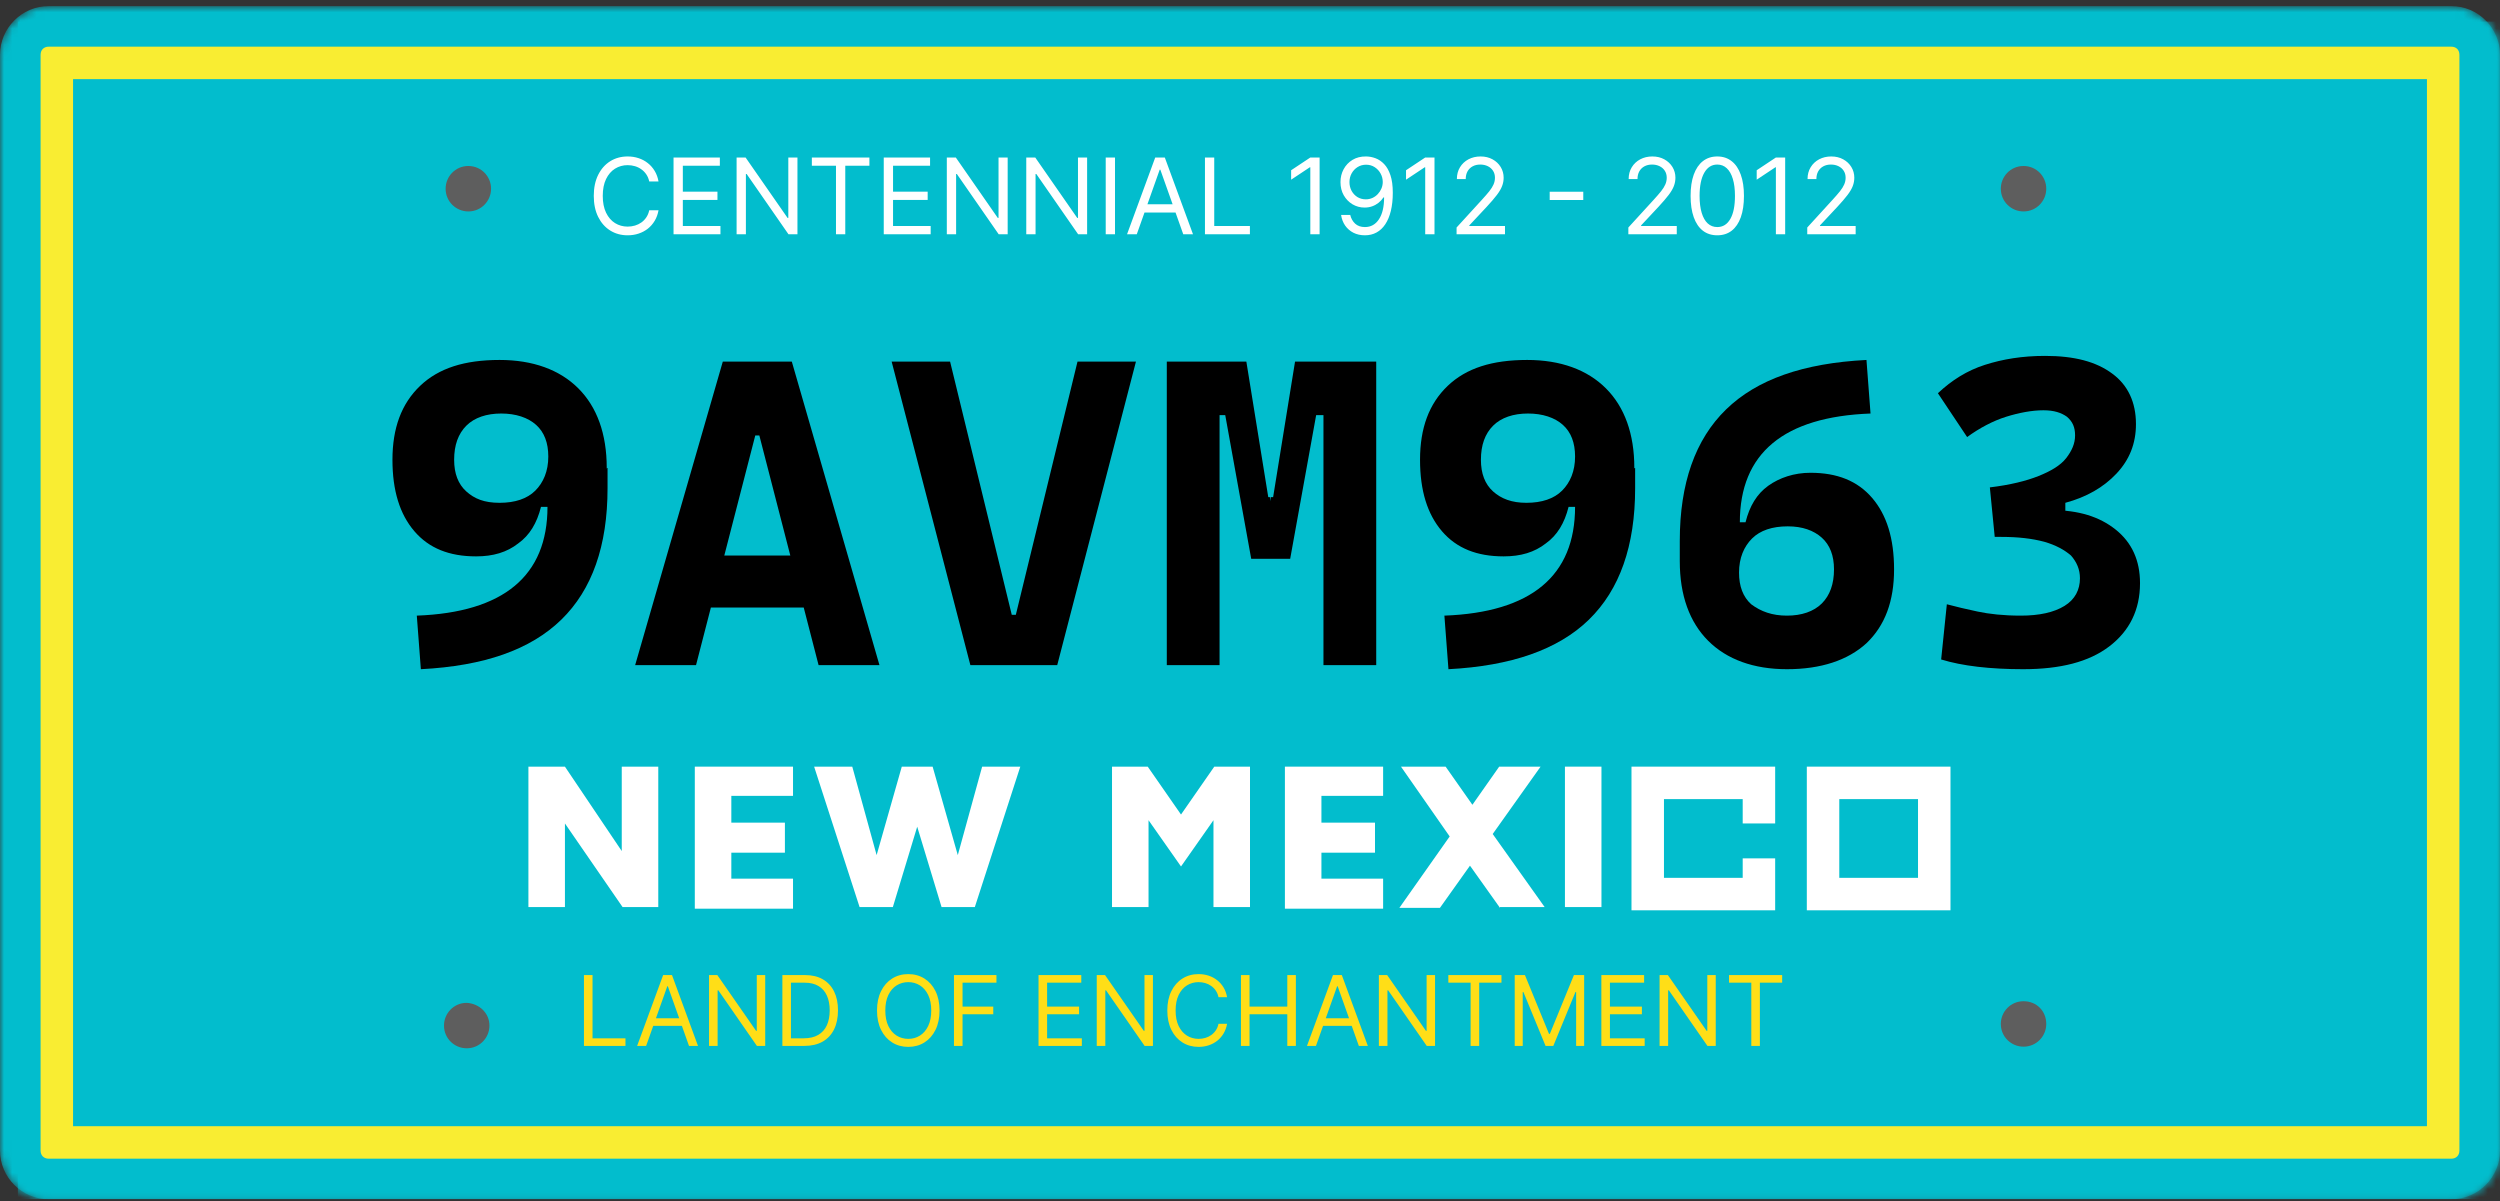
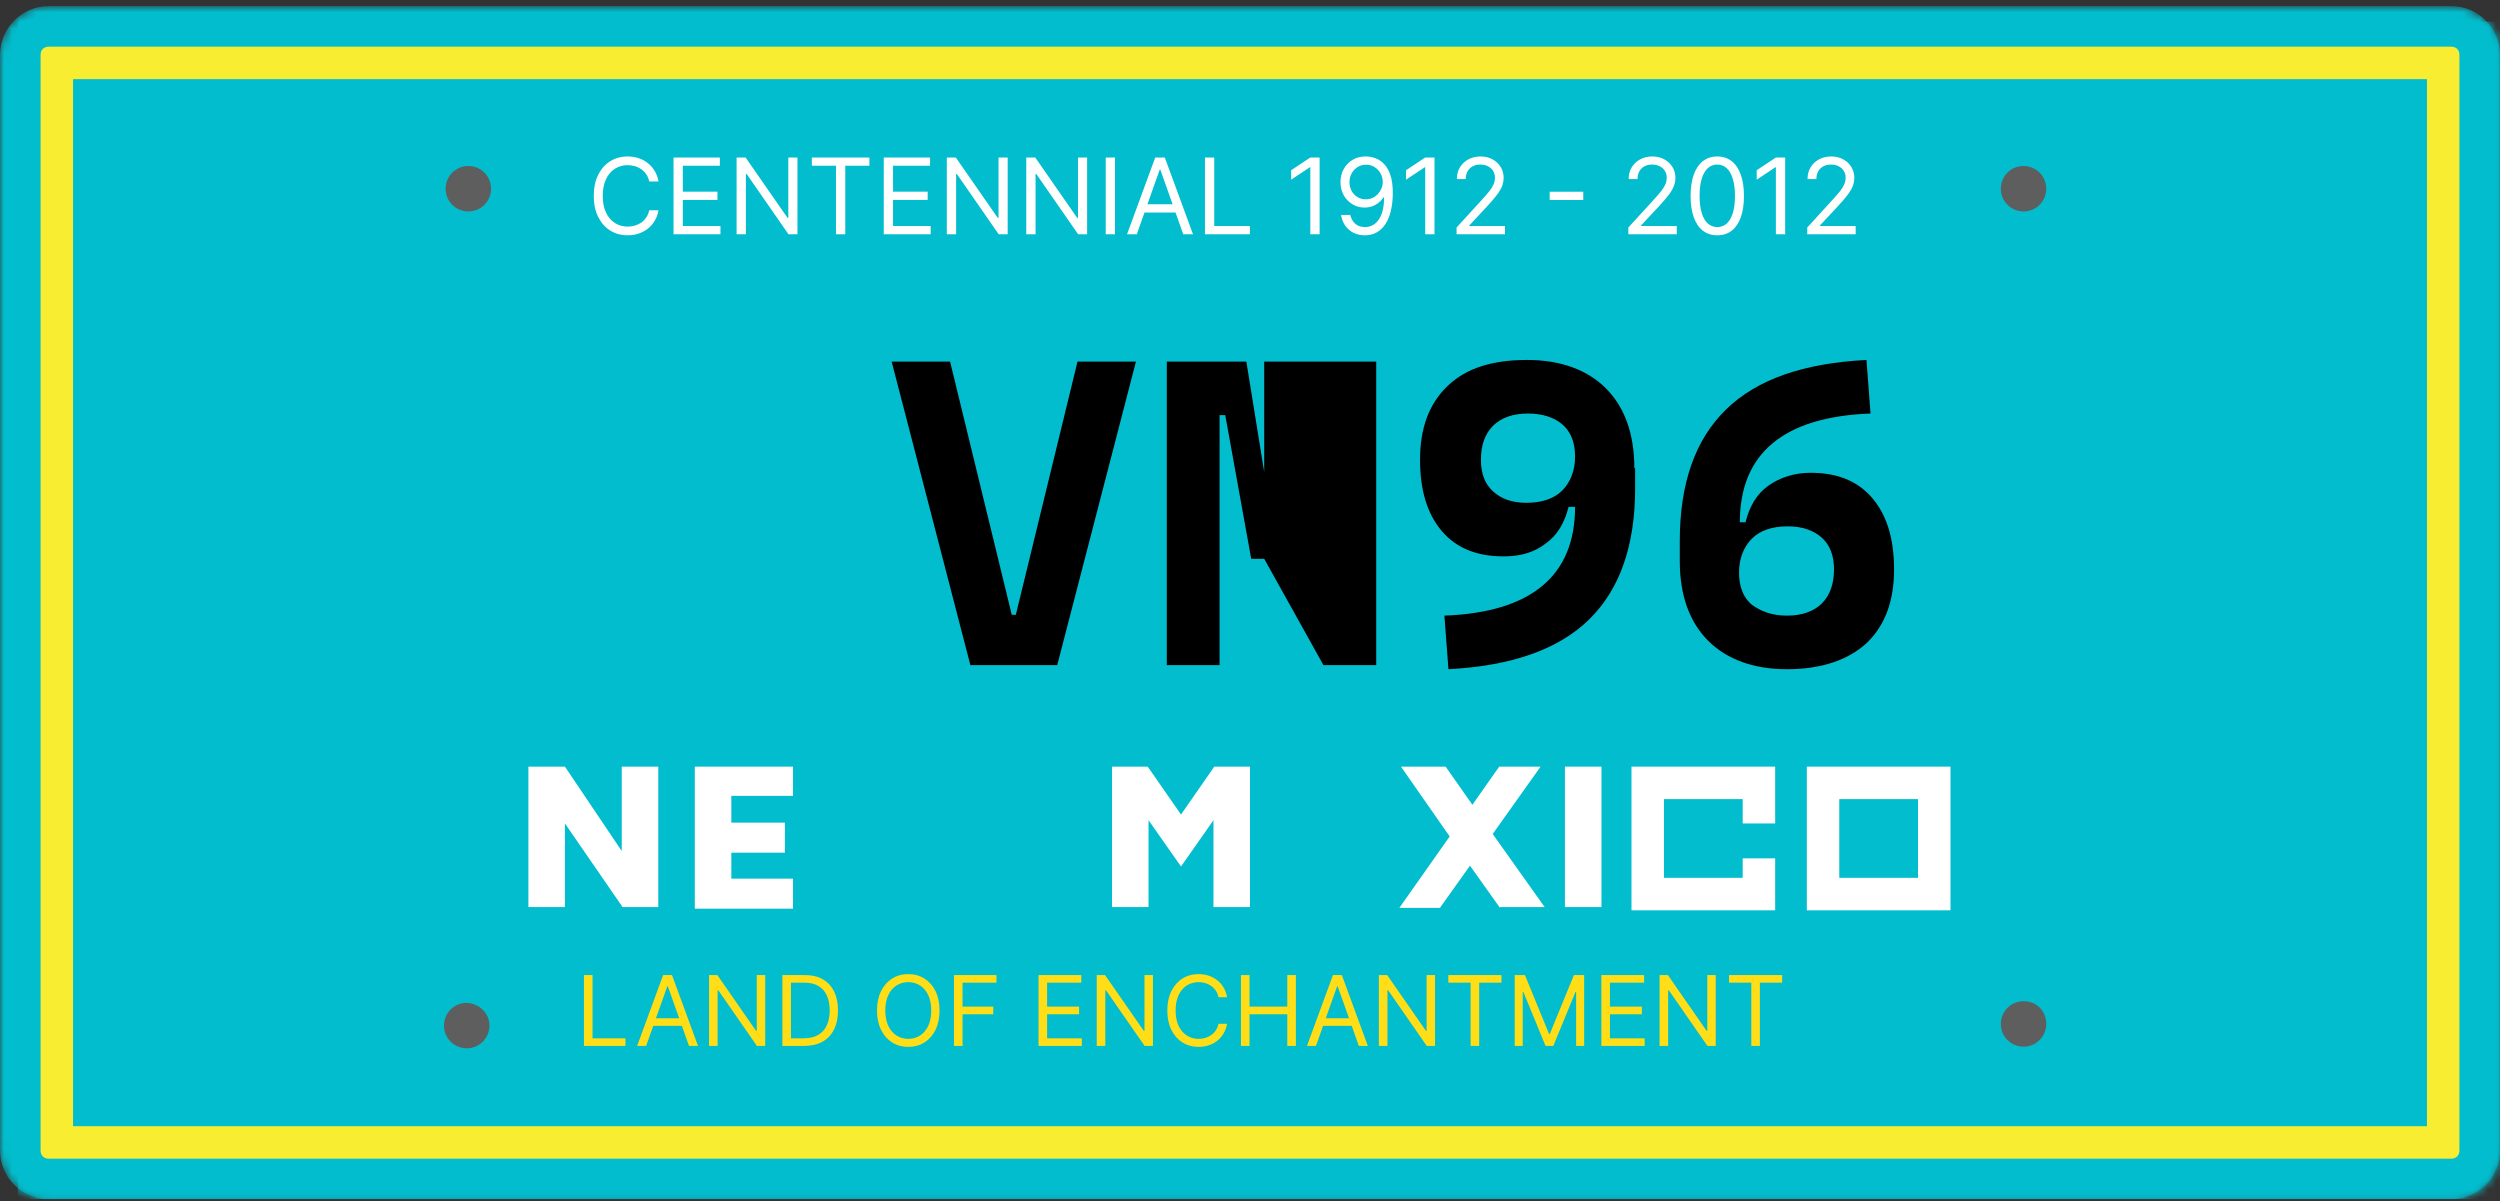
<svg xmlns="http://www.w3.org/2000/svg" width="308" height="148" viewBox="0 0 308 148" fill="none">
  <rect x="0" y="0" width="308" height="148" fill="#333333" stroke="none" />
  <g clip-path="url(#clip0_2356_3080)">
    <mask id="mask0_2356_3080" style="mask-type:luminance" maskUnits="userSpaceOnUse" x="0" y="0" width="308" height="148">
      <path d="M308 141.75C308 145.05 305.3 147.75 302 147.75H6C2.7 147.75 0 145.05 0 141.75V6.75C0 3.45 2.7 0.75 6 0.75H302C305.3 0.75 308 3.45 308 6.75V141.75Z" fill="white" />
    </mask>
    <g mask="url(#mask0_2356_3080)">
      <path d="M311.3 2.649H2.2V154.049H311.3V2.649Z" fill="#02BDCD" />
    </g>
    <mask id="mask1_2356_3080" style="mask-type:luminance" maskUnits="userSpaceOnUse" x="0" y="0" width="308" height="148">
      <path d="M308 141.75C308 145.05 305.3 147.75 302 147.75H6C2.7 147.75 0 145.05 0 141.75V6.75C0 3.45 2.7 0.75 6 0.75H302C305.3 0.75 308 3.45 308 6.75V141.75Z" fill="white" />
    </mask>
    <g mask="url(#mask1_2356_3080)">
      <path d="M302 3.75C303.7 3.75 305 5.05 305 6.75V141.75C305 143.45 303.7 144.75 302 144.75H6C4.3 144.75 3 143.45 3 141.75V6.75C3 5.05 4.3 3.75 6 3.75H302ZM302 0.75H6C2.7 0.75 0 3.45 0 6.75V141.75C0 145.05 2.7 147.75 6 147.75H302C305.3 147.75 308 145.05 308 141.75V6.75C308 3.45 305.3 0.75 302 0.75Z" fill="#02BDCD" />
    </g>
    <mask id="mask2_2356_3080" style="mask-type:luminance" maskUnits="userSpaceOnUse" x="0" y="0" width="308" height="148">
      <path d="M308 141.75C308 145.05 305.3 147.75 302 147.75H6C2.7 147.75 0 145.05 0 141.75V6.75C0 3.45 2.7 0.75 6 0.75H302C305.3 0.75 308 3.45 308 6.75V141.75Z" fill="white" />
    </mask>
    <g mask="url(#mask2_2356_3080)">
      <path d="M299 9.75V138.75H9V9.75H299ZM302 5.75H6C5.4 5.75 5 6.15 5 6.75V141.75C5 142.35 5.4 142.75 6 142.75H302C302.6 142.75 303 142.35 303 141.75V6.75C303 6.15 302.6 5.75 302 5.75Z" fill="#F9ED32" />
    </g>
    <path d="M81.13 22.36H79.985C79.917 22.031 79.799 21.741 79.629 21.492C79.463 21.243 79.26 21.033 79.02 20.864C78.783 20.692 78.52 20.562 78.231 20.476C77.941 20.39 77.64 20.347 77.326 20.347C76.753 20.347 76.235 20.492 75.77 20.781C75.308 21.07 74.941 21.497 74.667 22.06C74.396 22.623 74.26 23.314 74.26 24.133C74.26 24.951 74.396 25.642 74.667 26.205C74.941 26.769 75.308 27.195 75.77 27.484C76.235 27.773 76.753 27.918 77.326 27.918C77.64 27.918 77.941 27.875 78.231 27.789C78.52 27.703 78.783 27.575 79.02 27.406C79.26 27.233 79.463 27.023 79.629 26.773C79.799 26.521 79.917 26.232 79.985 25.905H81.13C81.044 26.389 80.887 26.821 80.659 27.203C80.431 27.584 80.148 27.909 79.809 28.177C79.471 28.441 79.091 28.643 78.669 28.781C78.251 28.92 77.803 28.989 77.326 28.989C76.519 28.989 75.802 28.792 75.174 28.398C74.547 28.004 74.053 27.444 73.693 26.718C73.333 25.991 73.153 25.13 73.153 24.133C73.153 23.135 73.333 22.274 73.693 21.547C74.053 20.821 74.547 20.261 75.174 19.867C75.802 19.473 76.519 19.276 77.326 19.276C77.803 19.276 78.251 19.345 78.669 19.484C79.091 19.622 79.471 19.825 79.809 20.093C80.148 20.358 80.431 20.681 80.659 21.063C80.887 21.441 81.044 21.874 81.13 22.36ZM82.98 28.86V19.405H88.686V20.421H84.125V23.616H88.39V24.631H84.125V27.844H88.76V28.86H82.98ZM98.246 19.405V28.86H97.139L91.987 21.437H91.894V28.86H90.749V19.405H91.857L97.028 26.847H97.12V19.405H98.246ZM100.02 20.421V19.405H107.111V20.421H104.138V28.86H102.993V20.421H100.02ZM108.878 28.86V19.405H114.584V20.421H110.023V23.616H114.289V24.631H110.023V27.844H114.658V28.86H108.878ZM124.145 19.405V28.86H123.037L117.885 21.437H117.793V28.86H116.648V19.405H117.756L122.926 26.847H123.019V19.405H124.145ZM133.933 19.405V28.86H132.825L127.673 21.437H127.581V28.86H126.436V19.405H127.544L132.714 26.847H132.807V19.405H133.933ZM137.369 19.405V28.86H136.224V19.405H137.369ZM140.052 28.86H138.852L142.324 19.405H143.505L146.977 28.86H145.777L142.951 20.901H142.877L140.052 28.86ZM140.495 25.167H145.333V26.182H140.495V25.167ZM148.45 28.86V19.405H149.594V27.844H153.989V28.86H148.45ZM162.576 19.405V28.86H161.431V20.606H161.376L159.067 22.138V20.975L161.431 19.405H162.576ZM168.305 19.276C168.693 19.279 169.081 19.353 169.468 19.498C169.856 19.642 170.21 19.882 170.53 20.218C170.85 20.55 171.107 21.004 171.301 21.58C171.495 22.155 171.592 22.877 171.592 23.745C171.592 24.585 171.512 25.331 171.352 25.984C171.195 26.633 170.967 27.181 170.669 27.627C170.373 28.073 170.013 28.412 169.588 28.643C169.167 28.874 168.69 28.989 168.157 28.989C167.628 28.989 167.156 28.884 166.74 28.675C166.328 28.463 165.989 28.169 165.724 27.794C165.463 27.415 165.295 26.976 165.221 26.478H166.348C166.449 26.912 166.651 27.27 166.952 27.553C167.257 27.834 167.659 27.974 168.157 27.974C168.887 27.974 169.462 27.655 169.884 27.018C170.309 26.381 170.521 25.481 170.521 24.317H170.447C170.275 24.576 170.07 24.799 169.833 24.987C169.596 25.174 169.333 25.319 169.044 25.421C168.754 25.522 168.447 25.573 168.12 25.573C167.579 25.573 167.082 25.439 166.629 25.171C166.18 24.901 165.82 24.53 165.549 24.059C165.281 23.585 165.147 23.043 165.147 22.434C165.147 21.855 165.277 21.326 165.535 20.846C165.797 20.363 166.163 19.978 166.634 19.692C167.108 19.405 167.665 19.267 168.305 19.276ZM168.305 20.292C167.917 20.292 167.568 20.389 167.257 20.582C166.949 20.773 166.705 21.032 166.523 21.358C166.345 21.681 166.255 22.04 166.255 22.434C166.255 22.828 166.342 23.186 166.514 23.509C166.689 23.829 166.928 24.085 167.229 24.276C167.534 24.463 167.88 24.557 168.268 24.557C168.56 24.557 168.833 24.5 169.085 24.387C169.338 24.27 169.558 24.111 169.745 23.911C169.936 23.708 170.085 23.479 170.193 23.223C170.301 22.965 170.355 22.695 170.355 22.415C170.355 22.046 170.266 21.7 170.087 21.377C169.912 21.053 169.668 20.792 169.358 20.592C169.05 20.392 168.699 20.292 168.305 20.292ZM176.731 19.405V28.86H175.586V20.606H175.531L173.223 22.138V20.975L175.586 19.405H176.731ZM179.45 28.86V28.029L182.571 24.613C182.937 24.213 183.239 23.865 183.476 23.569C183.713 23.271 183.888 22.991 184.002 22.729C184.119 22.465 184.178 22.188 184.178 21.898C184.178 21.566 184.098 21.278 183.938 21.035C183.781 20.792 183.565 20.604 183.291 20.472C183.017 20.339 182.71 20.273 182.368 20.273C182.005 20.273 181.688 20.349 181.417 20.499C181.149 20.647 180.941 20.855 180.794 21.123C180.649 21.39 180.577 21.704 180.577 22.064H179.487C179.487 21.51 179.615 21.024 179.87 20.606C180.126 20.187 180.474 19.861 180.914 19.627C181.357 19.393 181.854 19.276 182.405 19.276C182.959 19.276 183.45 19.393 183.878 19.627C184.305 19.861 184.641 20.176 184.884 20.573C185.127 20.97 185.249 21.412 185.249 21.898C185.249 22.246 185.186 22.586 185.059 22.919C184.936 23.248 184.721 23.616 184.413 24.022C184.108 24.425 183.685 24.917 183.144 25.499L181.02 27.77V27.844H185.415V28.86H179.45ZM195.059 23.625V24.64H190.922V23.625H195.059ZM200.613 28.86V28.029L203.734 24.613C204.1 24.213 204.402 23.865 204.639 23.569C204.876 23.271 205.051 22.991 205.165 22.729C205.282 22.465 205.341 22.188 205.341 21.898C205.341 21.566 205.261 21.278 205.101 21.035C204.944 20.792 204.728 20.604 204.454 20.472C204.18 20.339 203.873 20.273 203.531 20.273C203.168 20.273 202.851 20.349 202.58 20.499C202.312 20.647 202.105 20.855 201.957 21.123C201.812 21.39 201.74 21.704 201.74 22.064H200.65C200.65 21.51 200.778 21.024 201.034 20.606C201.289 20.187 201.637 19.861 202.077 19.627C202.52 19.393 203.017 19.276 203.568 19.276C204.122 19.276 204.613 19.393 205.041 19.627C205.468 19.861 205.804 20.176 206.047 20.573C206.29 20.97 206.412 21.412 206.412 21.898C206.412 22.246 206.349 22.586 206.222 22.919C206.099 23.248 205.884 23.616 205.576 24.022C205.271 24.425 204.848 24.917 204.307 25.499L202.183 27.77V27.844H206.578V28.86H200.613ZM211.568 28.989C210.873 28.989 210.28 28.8 209.791 28.421C209.302 28.04 208.928 27.487 208.669 26.764C208.411 26.038 208.281 25.16 208.281 24.133C208.281 23.111 208.411 22.238 208.669 21.515C208.931 20.789 209.306 20.235 209.796 19.853C210.288 19.468 210.879 19.276 211.568 19.276C212.258 19.276 212.847 19.468 213.336 19.853C213.829 20.235 214.204 20.789 214.463 21.515C214.724 22.238 214.855 23.111 214.855 24.133C214.855 25.16 214.726 26.038 214.468 26.764C214.209 27.487 213.835 28.04 213.346 28.421C212.856 28.8 212.264 28.989 211.568 28.989ZM211.568 27.974C212.258 27.974 212.793 27.641 213.175 26.976C213.557 26.312 213.747 25.364 213.747 24.133C213.747 23.314 213.66 22.617 213.484 22.041C213.312 21.466 213.063 21.027 212.736 20.726C212.413 20.424 212.024 20.273 211.568 20.273C210.885 20.273 210.351 20.61 209.966 21.284C209.582 21.955 209.389 22.905 209.389 24.133C209.389 24.951 209.476 25.647 209.648 26.219C209.82 26.792 210.068 27.227 210.391 27.526C210.717 27.824 211.11 27.974 211.568 27.974ZM219.933 19.405V28.86H218.789V20.606H218.733L216.425 22.138V20.975L218.789 19.405H219.933ZM222.653 28.86V28.029L225.773 24.613C226.14 24.213 226.441 23.865 226.678 23.569C226.915 23.271 227.09 22.991 227.204 22.729C227.321 22.465 227.38 22.188 227.38 21.898C227.38 21.566 227.3 21.278 227.14 21.035C226.983 20.792 226.767 20.604 226.493 20.472C226.22 20.339 225.912 20.273 225.57 20.273C225.207 20.273 224.89 20.349 224.619 20.499C224.351 20.647 224.144 20.855 223.996 21.123C223.851 21.39 223.779 21.704 223.779 22.064H222.689C222.689 21.51 222.817 21.024 223.073 20.606C223.328 20.187 223.676 19.861 224.116 19.627C224.559 19.393 225.056 19.276 225.607 19.276C226.161 19.276 226.652 19.393 227.08 19.627C227.508 19.861 227.843 20.176 228.086 20.573C228.329 20.97 228.451 21.412 228.451 21.898C228.451 22.246 228.388 22.586 228.262 22.919C228.138 23.248 227.923 23.616 227.615 24.022C227.311 24.425 226.887 24.917 226.346 25.499L224.222 27.77V27.844H228.617V28.86H222.653Z" fill="white" />
    <path d="M81.1 94.45V111.75H76.7L69.6 101.45V111.75H65.1V94.45H69.6L76.6 104.85V94.45H81.1Z" fill="white" />
    <path d="M90.1 98.15V101.35H96.7V105.05H90.1V108.25H97.7V111.95H85.6V94.45H97.7V98.05H90.1V98.15Z" fill="white" />
-     <path d="M125.7 94.45L120.1 111.75H116L113 101.85L110 111.75H105.9L100.3 94.45H105L108 105.35L111.1 94.45H114.9L118 105.35L121 94.45H125.7Z" fill="white" />
    <path d="M154 94.45V111.75H149.5V101.05L145.5 106.75L141.5 101.05V111.75H137V94.45H141.4L145.5 100.35L149.6 94.45H154Z" fill="white" />
-     <path d="M162.8 98.15V101.35H169.4V105.05H162.8V108.25H170.4V111.95H158.3V94.45H170.4V98.05H162.8V98.15Z" fill="white" />
    <path d="M184.8 111.85L181.1 106.65L177.4 111.85H172.4L178.6 103.05L172.6 94.45H178.1L181.4 99.15L184.7 94.45H189.8L183.9 102.75L190.3 111.75H184.8V111.85Z" fill="white" />
    <path d="M192.8 111.85V94.45H197.3V111.75H192.8V111.85Z" fill="white" />
    <path d="M71.944 128.857V120.13H73V127.919H77.057V128.857H71.944ZM79.602 128.857H78.494L81.699 120.13H82.79L85.994 128.857H84.886L82.278 121.51H82.21L79.602 128.857ZM80.011 125.448H84.477V126.385H80.011V125.448ZM94.274 120.13V128.857H93.251L88.496 122.005H88.41V128.857H87.354V120.13H88.376L93.149 126.999H93.234V120.13H94.274ZM99.082 128.857H96.389V120.13H99.201C100.048 120.13 100.772 120.304 101.375 120.654C101.977 121 102.439 121.499 102.76 122.15C103.081 122.797 103.241 123.573 103.241 124.476C103.241 125.385 103.079 126.168 102.755 126.824C102.431 127.478 101.96 127.981 101.341 128.333C100.721 128.682 99.968 128.857 99.082 128.857ZM97.446 127.919H99.014C99.735 127.919 100.333 127.78 100.808 127.502C101.282 127.223 101.636 126.827 101.869 126.313C102.102 125.799 102.218 125.186 102.218 124.476C102.218 123.772 102.103 123.165 101.873 122.657C101.643 122.145 101.299 121.753 100.842 121.481C100.385 121.205 99.815 121.067 99.133 121.067H97.446V127.919ZM115.752 124.493C115.752 125.414 115.586 126.209 115.254 126.88C114.922 127.55 114.466 128.067 113.886 128.431C113.306 128.794 112.645 128.976 111.9 128.976C111.156 128.976 110.494 128.794 109.914 128.431C109.335 128.067 108.879 127.55 108.547 126.88C108.214 126.209 108.048 125.414 108.048 124.493C108.048 123.573 108.214 122.777 108.547 122.107C108.879 121.436 109.335 120.919 109.914 120.556C110.494 120.192 111.156 120.01 111.9 120.01C112.645 120.01 113.306 120.192 113.886 120.556C114.466 120.919 114.922 121.436 115.254 122.107C115.586 122.777 115.752 123.573 115.752 124.493ZM114.73 124.493C114.73 123.738 114.603 123.1 114.35 122.58C114.1 122.06 113.761 121.667 113.332 121.4C112.906 121.133 112.429 120.999 111.9 120.999C111.372 120.999 110.893 121.133 110.464 121.4C110.038 121.667 109.699 122.06 109.446 122.58C109.196 123.1 109.071 123.738 109.071 124.493C109.071 125.249 109.196 125.887 109.446 126.407C109.699 126.927 110.038 127.32 110.464 127.587C110.893 127.854 111.372 127.988 111.9 127.988C112.429 127.988 112.906 127.854 113.332 127.587C113.761 127.32 114.1 126.927 114.35 126.407C114.603 125.887 114.73 125.249 114.73 124.493ZM117.529 128.857V120.13H122.762V121.067H118.586V124.016H122.37V124.954H118.586V128.857H117.529ZM127.947 128.857V120.13H133.214V121.067H129.004V124.016H132.942V124.954H129.004V127.919H133.283V128.857H127.947ZM142.04 120.13V128.857H141.017L136.261 122.005H136.176V128.857H135.119V120.13H136.142L140.915 126.999H141V120.13H142.04ZM151.177 122.857H150.12C150.058 122.553 149.949 122.286 149.792 122.056C149.639 121.826 149.451 121.633 149.23 121.476C149.011 121.317 148.768 121.198 148.501 121.118C148.234 121.039 147.956 120.999 147.666 120.999C147.137 120.999 146.659 121.133 146.23 121.4C145.804 121.667 145.464 122.06 145.211 122.58C144.961 123.1 144.836 123.738 144.836 124.493C144.836 125.249 144.961 125.887 145.211 126.407C145.464 126.927 145.804 127.32 146.23 127.587C146.659 127.854 147.137 127.988 147.666 127.988C147.956 127.988 148.234 127.948 148.501 127.868C148.768 127.789 149.011 127.671 149.23 127.515C149.451 127.356 149.639 127.161 149.792 126.931C149.949 126.698 150.058 126.431 150.12 126.13H151.177C151.098 126.576 150.953 126.975 150.743 127.327C150.532 127.679 150.271 127.979 149.958 128.226C149.646 128.471 149.295 128.657 148.906 128.784C148.52 128.912 148.106 128.976 147.666 128.976C146.922 128.976 146.26 128.794 145.68 128.431C145.1 128.067 144.645 127.55 144.312 126.88C143.98 126.209 143.814 125.414 143.814 124.493C143.814 123.573 143.98 122.777 144.312 122.107C144.645 121.436 145.1 120.919 145.68 120.556C146.26 120.192 146.922 120.01 147.666 120.01C148.106 120.01 148.52 120.074 148.906 120.202C149.295 120.33 149.646 120.517 149.958 120.765C150.271 121.009 150.532 121.307 150.743 121.659C150.953 122.009 151.098 122.408 151.177 122.857ZM152.885 128.857V120.13H153.942V124.016H158.595V120.13H159.652V128.857H158.595V124.954H153.942V128.857H152.885ZM162.126 128.857H161.018L164.222 120.13H165.313L168.518 128.857H167.41L164.802 121.51H164.734L162.126 128.857ZM162.535 125.448H167.001V126.385H162.535V125.448ZM176.798 120.13V128.857H175.775L171.019 122.005H170.934V128.857H169.877V120.13H170.9L175.673 126.999H175.758V120.13H176.798ZM178.435 121.067V120.13H184.98V121.067H182.236V128.857H181.179V121.067H178.435ZM186.612 120.13H187.873L190.839 127.374H190.941L193.907 120.13H195.168V128.857H194.18V122.226H194.094L191.367 128.857H190.413L187.685 122.226H187.6V128.857H186.612V120.13ZM197.287 128.857V120.13H202.554V121.067H198.344V124.016H202.282V124.954H198.344V127.919H202.623V128.857H197.287ZM211.38 120.13V128.857H210.357L205.601 122.005H205.516V128.857H204.459V120.13H205.482L210.255 126.999H210.34V120.13H211.38ZM213.017 121.067V120.13H219.562V121.067H216.818V128.857H215.761V121.067H213.017Z" fill="#FFDE17" />
    <path d="M60.5 23.25C60.5 24.75 59.3 26.05 57.7 26.05C56.2 26.05 54.9 24.85 54.9 23.25C54.9 21.75 56.1 20.45 57.7 20.45C59.3 20.45 60.5 21.75 60.5 23.25Z" fill="#5E5E5E" />
    <path d="M252.1 23.25C252.1 24.75 250.9 26.05 249.3 26.05C247.8 26.05 246.5 24.85 246.5 23.25C246.5 21.75 247.7 20.45 249.3 20.45C250.9 20.45 252.1 21.75 252.1 23.25Z" fill="#5E5E5E" />
    <path d="M60.3 126.35C60.3 127.85 59.1 129.15 57.5 129.15C56 129.15 54.7 127.95 54.7 126.35C54.7 124.85 55.9 123.55 57.5 123.55C59.1 123.65 60.3 124.85 60.3 126.35Z" fill="#5E5E5E" />
    <path d="M252.1 126.15C252.1 127.65 250.9 128.95 249.3 128.95C247.8 128.95 246.5 127.75 246.5 126.15C246.5 124.65 247.7 123.35 249.3 123.35C250.9 123.35 252.1 124.55 252.1 126.15Z" fill="#5E5E5E" />
    <path d="M236.3 98.45V108.15H226.6V98.45H236.3ZM240.3 94.45H222.6V112.15H240.3V94.45Z" fill="white" />
    <path d="M214.7 98.45V108.15H205V98.45H214.7ZM218.7 94.45H201V112.15H218.7V94.45Z" fill="white" />
    <path d="M220.7 101.45H210.4V105.75H220.7V101.45Z" fill="#02BDCD" />
-     <path d="M58.65 68.546C55.35 68.546 52.85 67.546 51.05 65.446C49.25 63.346 48.35 60.446 48.35 56.646C48.35 52.746 49.45 49.746 51.75 47.546C54.05 45.346 57.25 44.346 61.55 44.346C65.65 44.346 68.95 45.546 71.25 47.846C73.55 50.146 74.75 53.446 74.75 57.646L68.85 62.446H66.65C66.15 64.446 65.25 65.946 63.85 66.946C62.45 68.046 60.75 68.546 58.65 68.546ZM51.85 82.446L51.35 75.846C62.05 75.446 67.45 70.946 67.45 62.446V60.246L74.85 57.646V60.146C74.85 67.246 72.95 72.646 69.15 76.346C65.35 80.046 59.65 82.046 51.85 82.446ZM61.55 61.946C63.45 61.946 64.95 61.446 65.95 60.446C66.95 59.446 67.55 58.046 67.55 56.246C67.55 54.546 67.05 53.246 66.05 52.346C65.05 51.446 63.55 50.946 61.75 50.946C59.95 50.946 58.45 51.446 57.45 52.446C56.45 53.446 55.95 54.846 55.95 56.646C55.95 58.346 56.45 59.646 57.45 60.546C58.45 61.446 59.65 61.946 61.55 61.946Z" fill="black" />
-     <path d="M78.25 81.946L89.05 44.546H97.55L108.35 81.946H100.85L93.55 53.646H93.05L85.75 81.946H78.25ZM83.65 74.846V68.446H102.65V74.846H83.65Z" fill="black" />
    <path d="M119.55 81.946L109.85 44.546H117.05L124.65 75.746H125.15L132.75 44.546H139.95L130.25 81.946H119.55Z" fill="black" />
-     <path d="M143.75 81.946V44.546H150.25V81.946H143.75ZM154.15 68.846L150.95 51.146H149.25L149.65 44.546H153.55L156.25 61.246H156.45L157.15 68.846H154.15ZM155.75 68.846L156.55 61.246H156.85L159.55 44.546H163.45L163.85 51.146H162.15L158.95 68.846H155.75ZM163.05 81.946V44.546H169.55V81.946H163.05Z" fill="black" />
+     <path d="M143.75 81.946V44.546H150.25V81.946H143.75ZM154.15 68.846L150.95 51.146H149.25L149.65 44.546H153.55L156.25 61.246H156.45L157.15 68.846H154.15ZM155.75 68.846L156.55 61.246H156.85L159.55 44.546H163.45L163.85 51.146H162.15L158.95 68.846H155.75ZV44.546H169.55V81.946H163.05Z" fill="black" />
    <path d="M185.249 68.546C181.949 68.546 179.449 67.546 177.649 65.446C175.849 63.346 174.949 60.446 174.949 56.646C174.949 52.746 176.049 49.746 178.349 47.546C180.649 45.346 183.849 44.346 188.149 44.346C192.249 44.346 195.549 45.546 197.849 47.846C200.149 50.146 201.349 53.446 201.349 57.646L195.449 62.446H193.249C192.749 64.446 191.849 65.946 190.449 66.946C189.049 68.046 187.349 68.546 185.249 68.546ZM178.449 82.446L177.949 75.846C188.649 75.446 194.049 70.946 194.049 62.446V60.246L201.449 57.646V60.146C201.449 67.246 199.549 72.646 195.749 76.346C191.949 80.046 186.149 82.046 178.449 82.446ZM188.049 61.946C189.949 61.946 191.449 61.446 192.449 60.446C193.449 59.446 194.049 58.046 194.049 56.246C194.049 54.546 193.549 53.246 192.549 52.346C191.549 51.446 190.049 50.946 188.249 50.946C186.449 50.946 184.949 51.446 183.949 52.446C182.949 53.446 182.449 54.846 182.449 56.646C182.449 58.346 182.949 59.646 183.949 60.546C184.949 61.446 186.249 61.946 188.049 61.946Z" fill="black" />
    <path d="M206.949 69.146V66.646C206.949 59.546 208.849 54.146 212.649 50.446C216.449 46.746 222.149 44.746 229.949 44.346L230.449 50.946C219.749 51.346 214.349 55.846 214.349 64.346V66.546L206.949 69.146ZM220.149 82.446C216.049 82.446 212.749 81.246 210.449 78.946C208.149 76.646 206.949 73.346 206.949 69.146L212.849 64.346H215.049C215.549 62.346 216.449 60.846 217.849 59.846C219.249 58.846 221.049 58.246 223.049 58.246C226.349 58.246 228.849 59.246 230.649 61.346C232.449 63.446 233.349 66.346 233.349 70.146C233.349 74.046 232.249 77.046 229.949 79.246C227.649 81.346 224.349 82.446 220.149 82.446ZM220.149 75.846C221.949 75.846 223.449 75.346 224.449 74.346C225.449 73.346 225.949 71.946 225.949 70.146C225.949 68.446 225.449 67.146 224.449 66.246C223.449 65.346 222.049 64.846 220.249 64.846C218.349 64.846 216.849 65.346 215.849 66.346C214.849 67.346 214.249 68.746 214.249 70.546C214.249 72.246 214.749 73.546 215.749 74.446C216.949 75.346 218.349 75.846 220.149 75.846Z" fill="black" />
-     <path d="M245.75 66.146L245.15 60.046C247.65 59.746 249.65 59.246 251.15 58.646C252.65 58.046 253.85 57.346 254.55 56.446C255.25 55.546 255.65 54.646 255.65 53.646C255.65 52.646 255.35 51.946 254.65 51.346C253.95 50.846 253.05 50.546 251.75 50.546C250.35 50.546 248.75 50.846 247.15 51.346C245.55 51.846 243.85 52.746 242.35 53.846L238.75 48.446C240.45 46.846 242.35 45.646 244.55 44.946C246.75 44.246 249.15 43.846 251.95 43.846C255.55 43.846 258.25 44.546 260.25 46.046C262.15 47.446 263.15 49.546 263.15 52.246C263.15 54.646 262.35 56.646 260.75 58.346C259.15 60.046 257.05 61.246 254.45 61.946V64.646L245.75 66.146ZM249.25 82.446C247.25 82.446 245.35 82.346 243.65 82.146C241.95 81.946 240.45 81.646 239.15 81.246L239.85 74.446C240.95 74.746 242.25 75.046 243.65 75.346C245.05 75.646 246.85 75.846 248.95 75.846C251.25 75.846 253.05 75.446 254.35 74.646C255.65 73.846 256.25 72.646 256.25 71.246C256.25 70.146 255.85 69.246 255.15 68.446C254.35 67.746 253.25 67.146 251.85 66.746C250.35 66.346 248.65 66.146 246.55 66.146H245.75L245.15 60.046L252.75 62.846C256.05 62.846 258.65 63.646 260.65 65.246C262.65 66.846 263.65 69.046 263.65 71.846C263.65 75.146 262.35 77.746 259.85 79.646C257.35 81.546 253.85 82.446 249.25 82.446Z" fill="black" />
  </g>
  <defs>
    <clipPath id="clip0_2356_3080">
      <rect width="308" height="147" fill="white" transform="translate(0 0.75)" />
    </clipPath>
  </defs>
</svg>